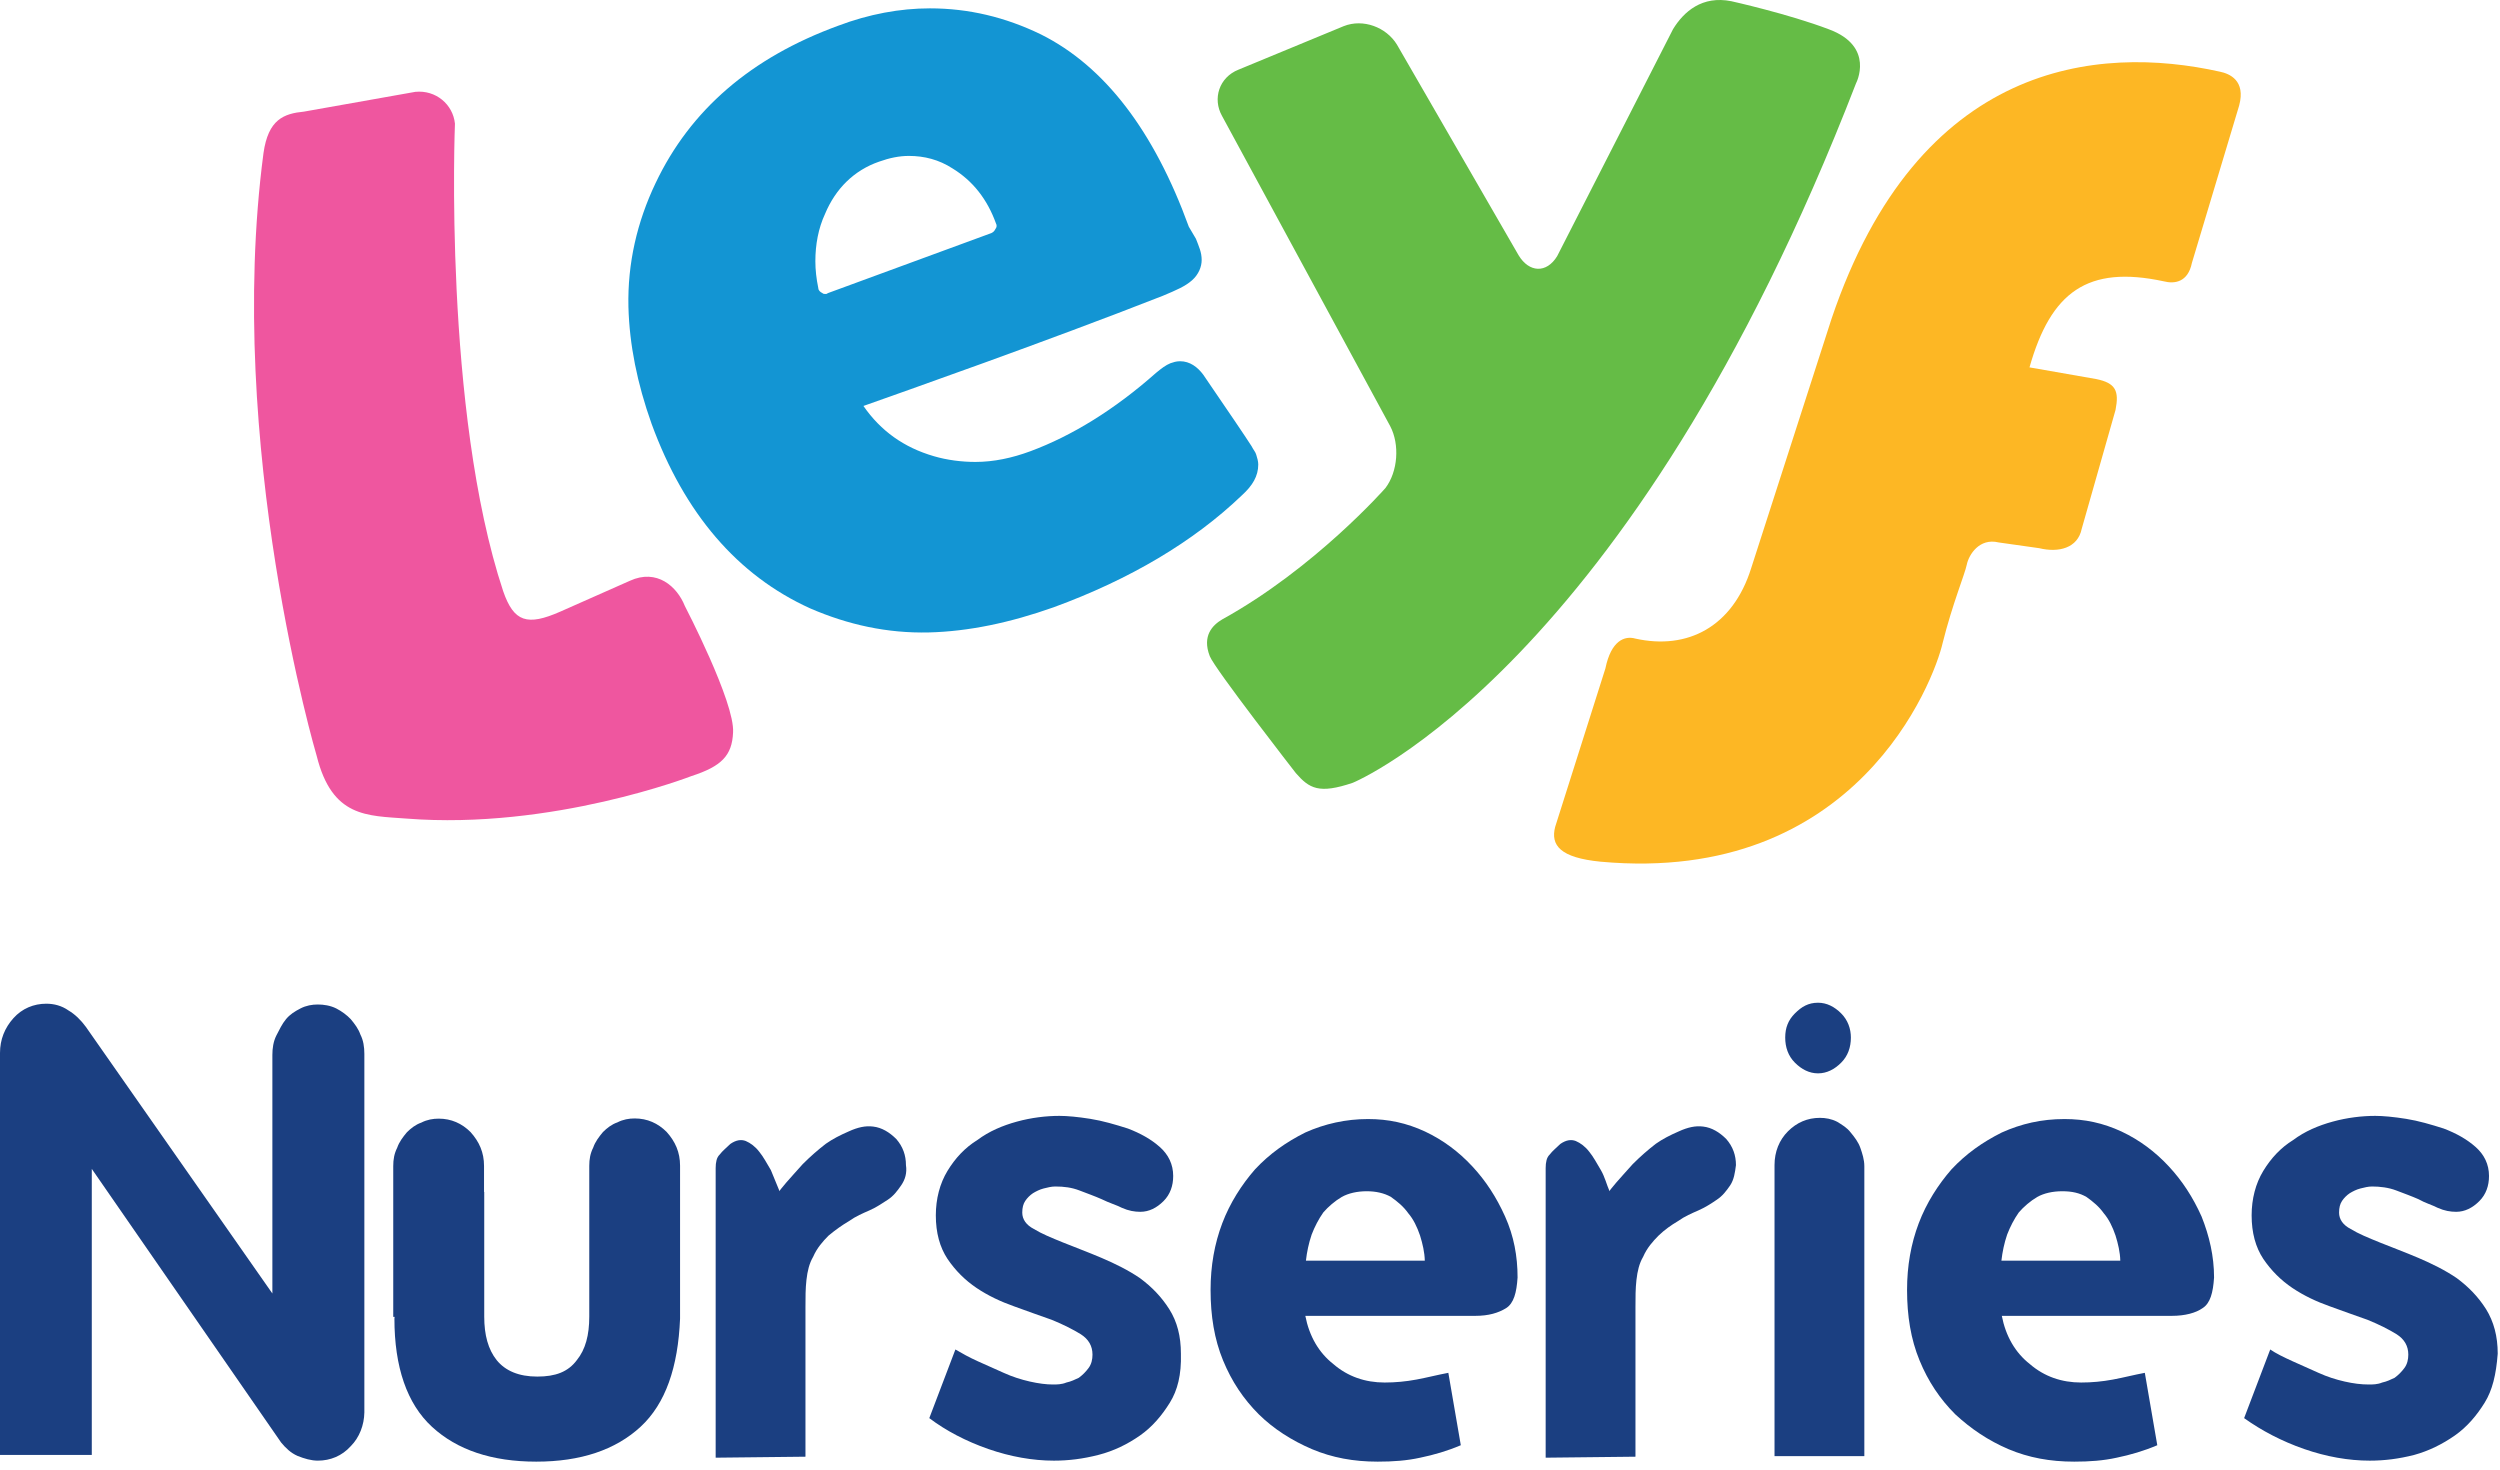
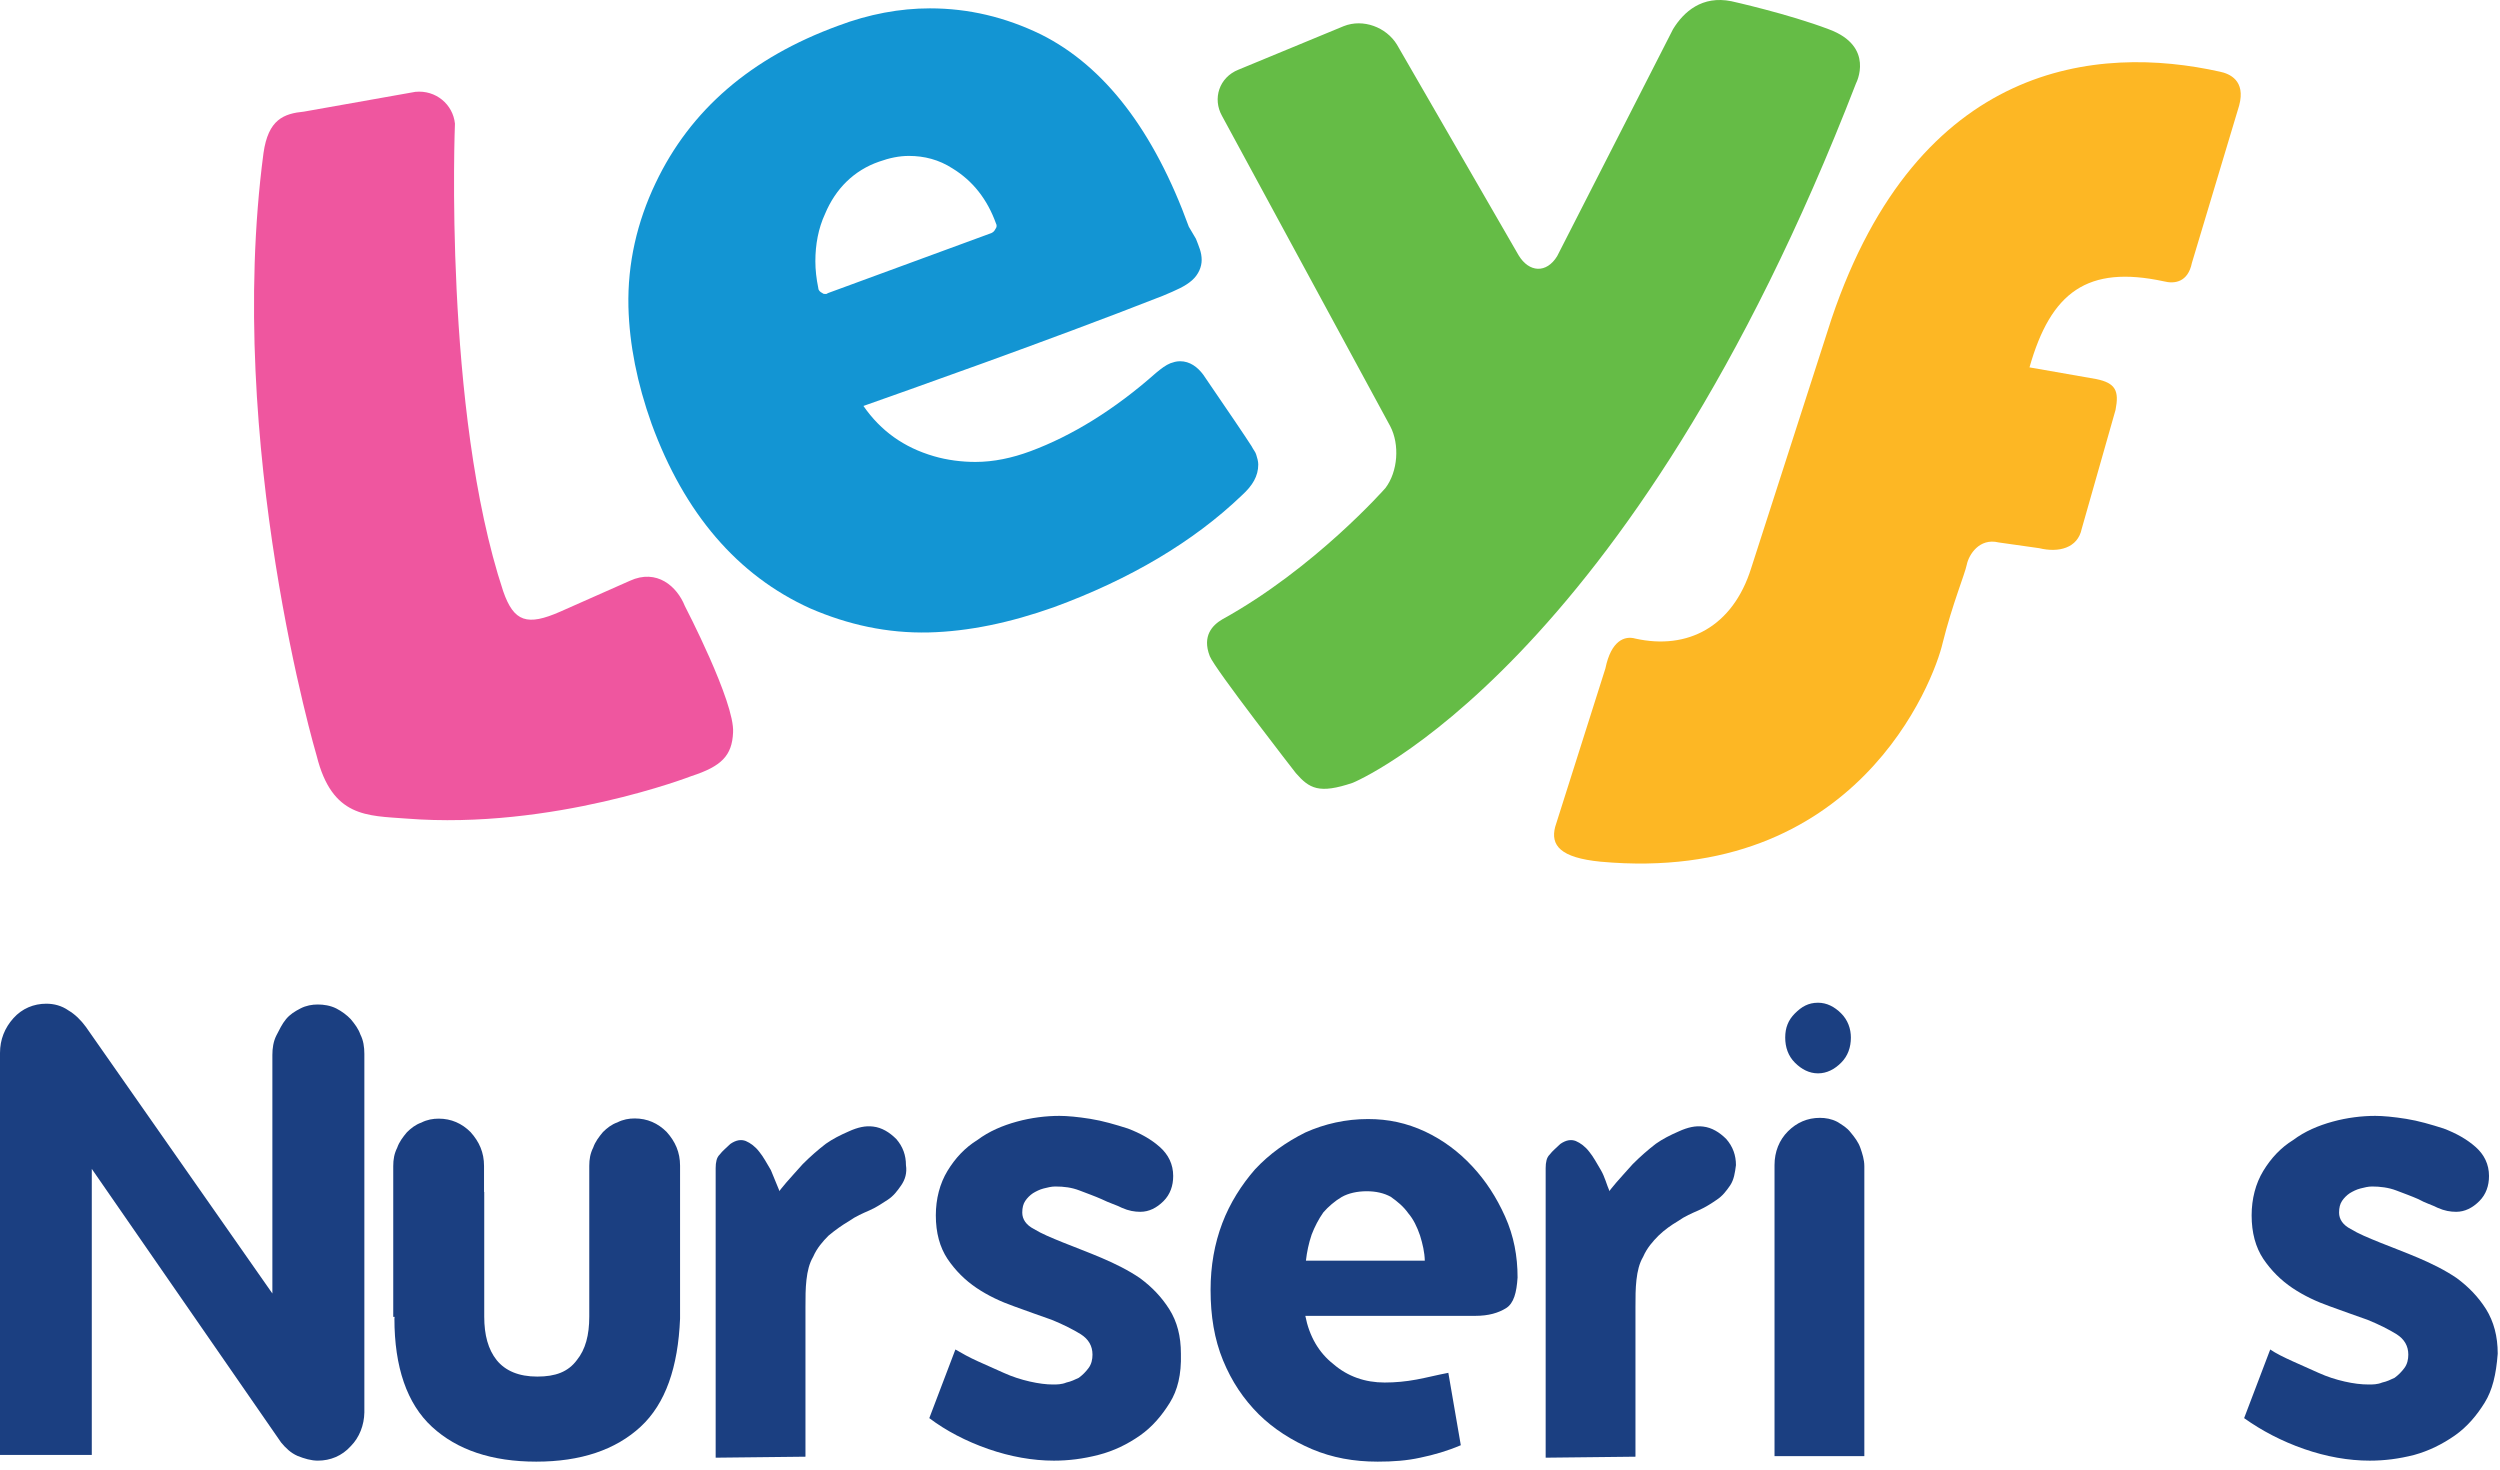
<svg xmlns="http://www.w3.org/2000/svg" width="199" height="117" viewBox="0 0 199 117" fill="none">
  <path d="M145.787 25.386C152.715 4.854 167.012 3.547 176.695 5.704C177.467 5.861 178.774 6.397 178.238 8.396L174.475 20.93C174.16 22.473 173.09 22.614 172.239 22.394C166.162 21.087 163.249 23.244 161.548 29.243L166.854 30.172C168.397 30.487 168.697 31.101 168.397 32.629L165.705 42.092C165.39 43.635 163.863 44.012 162.32 43.635L159.092 43.178C157.549 42.8 156.714 44.17 156.557 44.941C156.399 45.713 155.407 48.09 154.636 51.177C153.943 54.215 147.787 70.449 127.412 68.591C124.184 68.276 123.413 67.284 123.791 65.82L127.79 53.208C128.247 50.972 129.333 50.594 130.167 50.83C134.324 51.759 137.93 49.901 139.394 45.225L145.787 25.386Z" fill="#FDB724" />
  <path d="M95.197 19.009C95.433 19.623 95.653 20.079 95.653 20.694C95.653 21.229 95.417 21.843 94.882 22.315C94.347 22.788 93.654 23.087 92.567 23.543C83.341 27.165 71.799 31.227 68.729 32.314C70.114 34.313 71.957 35.62 74.334 36.313C75.405 36.628 76.57 36.77 77.641 36.77C79.105 36.77 80.569 36.455 82.018 35.919C85.325 34.691 88.71 32.613 92.016 29.684C92.473 29.306 92.788 29.07 93.166 28.913C93.402 28.834 93.622 28.755 93.937 28.755C94.709 28.755 95.323 29.212 95.779 29.826C97.779 32.755 99.086 34.675 99.621 35.51C99.779 35.825 99.936 35.967 99.999 36.203C100.078 36.439 100.157 36.738 100.157 36.974C100.157 37.903 99.7 38.659 98.85 39.431C95.008 43.115 89.938 46.122 83.86 48.343C80.396 49.571 77.09 50.263 73.941 50.342C70.634 50.421 67.485 49.728 64.478 48.421C58.715 45.807 54.479 40.879 51.865 33.731C50.716 30.503 50.102 27.433 50.023 24.425C49.944 20.961 50.716 17.655 52.18 14.584C54.952 8.743 59.785 4.586 66.713 2.051C69.17 1.122 71.642 0.665 74.019 0.665C77.09 0.665 80.018 1.358 82.868 2.744C87.938 5.279 91.859 10.428 94.63 18.048L95.197 19.009ZM79.278 17.781C78.585 15.86 77.436 14.395 75.814 13.403C74.743 12.711 73.578 12.411 72.35 12.411C71.579 12.411 70.807 12.569 69.973 12.868C67.973 13.561 66.509 15.025 65.674 17.025C65.139 18.174 64.903 19.481 64.903 20.788C64.903 21.481 64.981 22.174 65.139 22.945C65.139 23.103 65.296 23.26 65.454 23.323C65.532 23.402 65.611 23.402 65.769 23.402L65.926 23.323L78.916 18.552C79.073 18.473 79.152 18.395 79.231 18.237C79.357 18.08 79.357 17.922 79.278 17.781Z" fill="#1395D3" />
  <path d="M111.194 3.547C110.344 2.161 108.502 1.468 106.959 2.082L98.582 5.546C97.039 6.16 96.504 7.861 97.275 9.231L110.659 33.92C111.43 35.384 111.273 37.541 110.281 38.848C110.281 38.848 104.676 45.225 97.291 49.303C96.519 49.76 95.669 50.61 96.299 52.232C96.677 53.224 103.148 61.537 103.148 61.537C104.219 62.765 104.991 63.222 107.683 62.309C107.683 62.309 129.679 53.318 147.739 6.633C147.739 6.633 149.282 3.704 145.582 2.334C142.354 1.106 137.82 0.098 137.82 0.098C135.489 -0.374 134.025 0.933 133.175 2.319L123.948 20.394C123.098 21.78 121.712 21.701 120.878 20.316L111.194 3.547Z" fill="#65BC46" />
  <path d="M33.065 7.31C34.687 7.152 36.057 8.302 36.214 9.845C36.214 9.845 35.285 32.676 40.056 47.067C40.907 49.523 41.977 49.838 44.591 48.689L50.133 46.233C52.291 45.241 53.897 46.689 54.511 48.232C54.511 48.232 58.51 55.916 58.352 58.309C58.274 60.152 57.423 61.002 55.046 61.773C55.046 61.773 43.977 66.072 32.357 65.159C29.208 64.922 26.436 65.08 25.208 60.167C25.208 60.167 17.902 35.478 20.973 12.191C21.351 9.498 22.595 9.042 24.201 8.884L33.065 7.31Z" fill="#EF569F" />
  <path d="M27.917 81.123C27.617 80.808 27.224 80.509 26.767 80.273C26.295 80.037 25.759 79.958 25.303 79.958C24.846 79.958 24.374 80.037 23.917 80.273C23.461 80.509 23.083 80.745 22.768 81.123C22.453 81.501 22.233 81.974 21.996 82.43C21.76 82.903 21.681 83.438 21.681 83.973V102.962L6.834 81.737C6.44 81.202 5.983 80.745 5.448 80.43C4.913 80.053 4.298 79.895 3.684 79.895C2.692 79.895 1.763 80.273 1.071 81.045C0.378 81.816 0 82.745 0 83.816V115.811H7.306V93.043L22.374 114.819C22.752 115.275 23.146 115.653 23.681 115.889C24.232 116.11 24.768 116.267 25.303 116.267C26.295 116.267 27.224 115.889 27.917 115.118C28.61 114.425 28.987 113.433 29.003 112.425V83.894C29.003 83.343 28.924 82.808 28.688 82.352C28.531 81.895 28.232 81.501 27.917 81.123Z" fill="#1B3F81" />
  <path d="M50.527 89.028C50.07 89.028 49.598 89.107 49.142 89.343C48.685 89.501 48.307 89.8 47.992 90.115C47.677 90.493 47.378 90.886 47.221 91.343C46.984 91.815 46.906 92.272 46.906 92.807V104.805C46.906 106.27 46.606 107.419 45.914 108.269C45.221 109.198 44.229 109.576 42.765 109.576C41.3 109.576 40.23 109.12 39.537 108.269C38.86 107.419 38.545 106.27 38.545 104.805V94.886L38.529 94.87V92.807C38.529 91.737 38.151 90.886 37.458 90.115C36.766 89.422 35.915 89.044 34.923 89.044C34.467 89.044 33.994 89.123 33.538 89.359C33.081 89.517 32.703 89.816 32.388 90.131C32.073 90.508 31.774 90.902 31.617 91.359C31.381 91.831 31.302 92.288 31.302 92.823V104.821H31.412L31.396 104.963C31.396 108.805 32.388 111.733 34.388 113.576C36.388 115.418 39.159 116.347 42.686 116.347C46.213 116.347 48.984 115.418 50.984 113.576C52.983 111.733 53.975 108.82 54.133 104.963V92.792C54.133 91.721 53.755 90.871 53.062 90.099C52.369 89.406 51.519 89.028 50.527 89.028Z" fill="#1B3F81" />
  <path d="M71.343 90.666C70.807 90.131 70.193 89.753 69.5 89.674C68.886 89.595 68.272 89.737 67.579 90.052C66.887 90.351 66.273 90.666 65.737 91.044C65.123 91.516 64.509 92.052 63.895 92.666C63.36 93.28 62.903 93.752 62.588 94.13C62.289 94.508 62.053 94.744 62.053 94.823C61.817 94.287 61.596 93.673 61.36 93.138C61.045 92.603 60.746 92.052 60.431 91.674C60.132 91.28 59.738 90.981 59.36 90.823C58.983 90.682 58.589 90.745 58.132 91.059C57.817 91.374 57.518 91.595 57.282 91.91C57.046 92.13 56.967 92.524 56.967 92.981V116.032L64.115 115.953V104.034C64.115 103.262 64.115 102.569 64.194 101.877C64.273 101.184 64.415 100.57 64.73 100.034C65.029 99.342 65.501 98.806 65.958 98.35C66.509 97.893 67.044 97.515 67.579 97.2C68.131 96.807 68.666 96.586 69.201 96.35C69.737 96.114 70.209 95.799 70.666 95.5C71.122 95.201 71.421 94.807 71.736 94.35C72.051 93.894 72.209 93.358 72.114 92.744C72.114 91.973 71.878 91.28 71.343 90.666Z" fill="#1B3F81" />
  <path d="M93.071 104.207C92.441 103.215 91.686 102.444 90.757 101.751C89.843 101.121 88.757 100.586 87.686 100.129C86.616 99.672 85.545 99.279 84.616 98.901C83.687 98.523 82.915 98.208 82.301 97.83C81.687 97.515 81.372 97.059 81.372 96.523C81.372 96.13 81.451 95.83 81.609 95.594C81.766 95.358 81.987 95.138 82.223 94.98C82.459 94.838 82.758 94.681 83.073 94.602C83.388 94.524 83.687 94.445 84.002 94.445C84.695 94.445 85.309 94.524 85.923 94.76C86.537 94.996 87.151 95.216 87.686 95.453C88.316 95.767 88.852 95.909 89.308 96.145C89.843 96.382 90.316 96.46 90.772 96.46C91.465 96.46 92.079 96.145 92.615 95.61C93.15 95.075 93.386 94.382 93.386 93.61C93.386 92.681 93.008 91.91 92.316 91.296C91.623 90.682 90.772 90.209 89.781 89.831C88.788 89.516 87.781 89.217 86.789 89.06C85.797 88.902 84.947 88.824 84.332 88.824C83.262 88.824 82.097 88.965 80.947 89.28C79.798 89.595 78.727 90.052 77.798 90.745C76.806 91.359 76.035 92.193 75.421 93.201C74.807 94.209 74.492 95.437 74.492 96.744C74.492 98.129 74.807 99.279 75.421 100.208C76.05 101.137 76.822 101.908 77.735 102.522C78.648 103.136 79.656 103.609 80.727 103.987C81.797 104.364 82.79 104.742 83.719 105.057C84.647 105.435 85.419 105.829 86.033 106.207C86.647 106.6 86.962 107.136 86.962 107.828C86.962 108.206 86.883 108.584 86.647 108.899C86.411 109.214 86.191 109.434 85.876 109.671C85.576 109.812 85.261 109.97 84.884 110.049C84.506 110.206 84.128 110.206 83.813 110.206C83.278 110.206 82.663 110.127 81.971 109.97C81.278 109.812 80.585 109.592 79.892 109.277C79.2 108.962 78.507 108.663 77.814 108.348C77.121 108.033 76.586 107.734 76.05 107.419L73.972 112.883C75.279 113.875 76.901 114.725 78.664 115.339C80.428 115.953 82.207 116.268 83.892 116.268C85.057 116.268 86.206 116.126 87.434 115.811C88.662 115.496 89.749 114.961 90.741 114.268C91.733 113.576 92.504 112.647 93.118 111.655C93.733 110.663 94.047 109.434 94 107.75C94 106.364 93.701 105.199 93.071 104.207Z" fill="#1B3F81" />
  <path d="M117.193 92.839C116.123 91.689 114.894 90.76 113.43 90.068C111.966 89.391 110.517 89.076 108.895 89.076C107.132 89.076 105.447 89.454 103.904 90.146C102.361 90.918 101.054 91.847 99.905 93.075C98.834 94.303 97.905 95.752 97.291 97.374C96.677 98.995 96.362 100.759 96.362 102.68C96.362 104.742 96.661 106.6 97.354 108.285C98.047 109.97 98.976 111.356 100.204 112.584C101.369 113.733 102.818 114.662 104.439 115.355C106.046 116.032 107.746 116.347 109.667 116.347C110.895 116.347 111.982 116.268 113.052 116.032C114.123 115.811 115.209 115.497 116.28 115.04L115.288 109.277C114.438 109.435 113.603 109.655 112.753 109.812C111.903 109.97 111.068 110.049 110.218 110.049C108.675 110.049 107.289 109.576 106.14 108.584C104.975 107.671 104.219 106.364 103.904 104.742H117.429C118.5 104.742 119.272 104.506 119.886 104.128C120.5 103.735 120.72 102.9 120.799 101.688C120.799 99.987 120.5 98.381 119.807 96.838C119.114 95.295 118.264 93.988 117.193 92.839ZM104.408 98.271C104.644 97.657 104.959 97.043 105.337 96.508C105.731 96.051 106.266 95.594 106.801 95.279C107.337 94.98 108.029 94.823 108.801 94.823C109.494 94.823 110.187 94.965 110.722 95.279C111.257 95.657 111.73 96.051 112.107 96.586C112.501 97.043 112.8 97.657 113.036 98.35C113.241 99.011 113.399 99.688 113.414 100.349H103.951C104.03 99.657 104.172 98.964 104.408 98.271Z" fill="#1B3F81" />
  <path d="M135.568 89.674C134.954 89.595 134.34 89.737 133.647 90.052C132.954 90.351 132.34 90.666 131.805 91.044C131.191 91.516 130.577 92.052 129.963 92.666C129.427 93.28 128.971 93.752 128.656 94.13C128.357 94.508 128.121 94.744 128.121 94.823C127.884 94.287 127.743 93.673 127.428 93.138C127.113 92.603 126.814 92.052 126.499 91.674C126.2 91.28 125.806 90.981 125.428 90.823C125.05 90.682 124.657 90.745 124.2 91.059C123.885 91.374 123.586 91.595 123.35 91.91C123.114 92.13 123.035 92.524 123.035 92.981V116.032L130.183 115.953V104.034C130.183 103.262 130.183 102.569 130.262 101.877C130.341 101.184 130.482 100.57 130.797 100.034C131.096 99.342 131.569 98.806 132.025 98.35C132.498 97.893 133.033 97.515 133.568 97.2C134.12 96.807 134.655 96.586 135.19 96.35C135.726 96.114 136.198 95.815 136.655 95.5C137.111 95.201 137.41 94.807 137.725 94.35C138.024 93.894 138.103 93.358 138.182 92.744C138.182 91.973 137.946 91.28 137.41 90.666C136.875 90.131 136.261 89.753 135.568 89.674Z" fill="#1B3F81" />
  <path d="M147.314 90.146C147.015 89.753 146.621 89.532 146.243 89.296C145.787 89.06 145.315 88.981 144.858 88.981C143.866 88.981 143.016 89.359 142.323 90.052C141.63 90.745 141.252 91.674 141.252 92.744V115.811V115.906H148.401V92.839C148.401 92.303 148.243 91.831 148.086 91.375C147.928 90.918 147.629 90.524 147.314 90.146Z" fill="#1B3F81" />
  <path d="M144.716 85.439C145.409 85.439 146.023 85.124 146.558 84.588C147.094 84.053 147.33 83.36 147.33 82.589C147.33 81.896 147.094 81.203 146.558 80.668C146.023 80.132 145.409 79.817 144.716 79.817C143.945 79.817 143.409 80.132 142.874 80.668C142.339 81.203 142.103 81.817 142.103 82.589C142.103 83.36 142.339 84.053 142.874 84.588C143.409 85.124 144.023 85.439 144.716 85.439Z" fill="#1B3F81" />
-   <path d="M172.633 92.839C171.562 91.689 170.334 90.76 168.87 90.068C167.405 89.391 165.957 89.076 164.335 89.076C162.493 89.076 160.887 89.454 159.344 90.146C157.801 90.918 156.494 91.847 155.344 93.075C154.274 94.303 153.345 95.752 152.731 97.374C152.117 98.995 151.802 100.759 151.802 102.68C151.802 104.742 152.101 106.6 152.794 108.285C153.487 109.97 154.415 111.356 155.644 112.584C156.888 113.733 158.257 114.662 159.879 115.355C161.485 116.032 163.186 116.347 165.107 116.347C166.335 116.347 167.421 116.268 168.492 116.032C169.563 115.811 170.649 115.497 171.72 115.04L170.728 109.277C169.878 109.435 169.043 109.655 168.193 109.812C167.342 109.97 166.508 110.049 165.658 110.049C164.115 110.049 162.729 109.576 161.58 108.584C160.415 107.671 159.659 106.364 159.344 104.742H172.869C173.94 104.742 174.79 104.506 175.325 104.128C175.94 103.735 176.16 102.9 176.239 101.688C176.239 99.987 175.861 98.381 175.247 96.838C174.554 95.295 173.704 93.988 172.633 92.839ZM159.312 100.349C159.391 99.657 159.533 98.964 159.769 98.271C160.005 97.657 160.32 97.043 160.698 96.508C161.092 96.051 161.627 95.594 162.162 95.279C162.698 94.98 163.39 94.823 164.162 94.823C164.933 94.823 165.548 94.965 166.083 95.279C166.618 95.657 167.091 96.051 167.468 96.586C167.862 97.043 168.161 97.657 168.397 98.35C168.602 99.011 168.76 99.688 168.775 100.349H159.312Z" fill="#1B3F81" />
  <path d="M197.889 104.207C197.259 103.215 196.503 102.444 195.574 101.751C194.661 101.121 193.574 100.586 192.504 100.129C191.433 99.672 190.362 99.279 189.433 98.901C188.504 98.523 187.733 98.208 187.119 97.83C186.505 97.515 186.19 97.059 186.19 96.523C186.19 96.13 186.268 95.83 186.426 95.594C186.583 95.358 186.804 95.138 187.04 94.98C187.276 94.838 187.575 94.681 187.89 94.602C188.205 94.524 188.504 94.445 188.819 94.445C189.433 94.445 190.126 94.524 190.74 94.76C191.354 94.996 191.968 95.216 192.504 95.453C193.055 95.767 193.59 95.909 194.047 96.145C194.582 96.382 195.054 96.46 195.511 96.46C196.204 96.46 196.818 96.145 197.353 95.61C197.889 95.075 198.125 94.382 198.125 93.61C198.125 92.681 197.747 91.91 197.054 91.296C196.361 90.682 195.511 90.209 194.519 89.831C193.527 89.516 192.519 89.217 191.527 89.06C190.535 88.902 189.685 88.824 189.071 88.824C188 88.824 186.835 88.965 185.686 89.28C184.536 89.595 183.466 90.052 182.537 90.745C181.545 91.359 180.773 92.193 180.159 93.201C179.545 94.209 179.23 95.437 179.23 96.744C179.23 98.129 179.545 99.279 180.159 100.208C180.789 101.137 181.561 101.908 182.474 102.522C183.387 103.136 184.395 103.609 185.465 103.987C186.536 104.364 187.528 104.742 188.457 105.057C189.386 105.435 190.158 105.829 190.772 106.207C191.386 106.6 191.701 107.136 191.701 107.828C191.701 108.206 191.622 108.584 191.386 108.899C191.15 109.214 190.929 109.434 190.614 109.671C190.315 109.812 190 109.97 189.622 110.049C189.244 110.206 188.866 110.206 188.552 110.206C187.938 110.206 187.323 110.127 186.631 109.97C185.938 109.812 185.245 109.592 184.552 109.277C183.859 108.962 183.167 108.663 182.474 108.348C181.781 108.033 181.167 107.734 180.71 107.419L178.632 112.883C180.018 113.875 181.639 114.725 183.403 115.339C185.166 115.953 186.946 116.268 188.63 116.268C189.795 116.268 190.945 116.126 192.173 115.811C193.322 115.496 194.409 114.961 195.401 114.268C196.393 113.576 197.164 112.647 197.778 111.655C198.392 110.663 198.692 109.434 198.818 107.75C198.818 106.364 198.503 105.199 197.889 104.207Z" fill="#1B3F81" />
</svg>